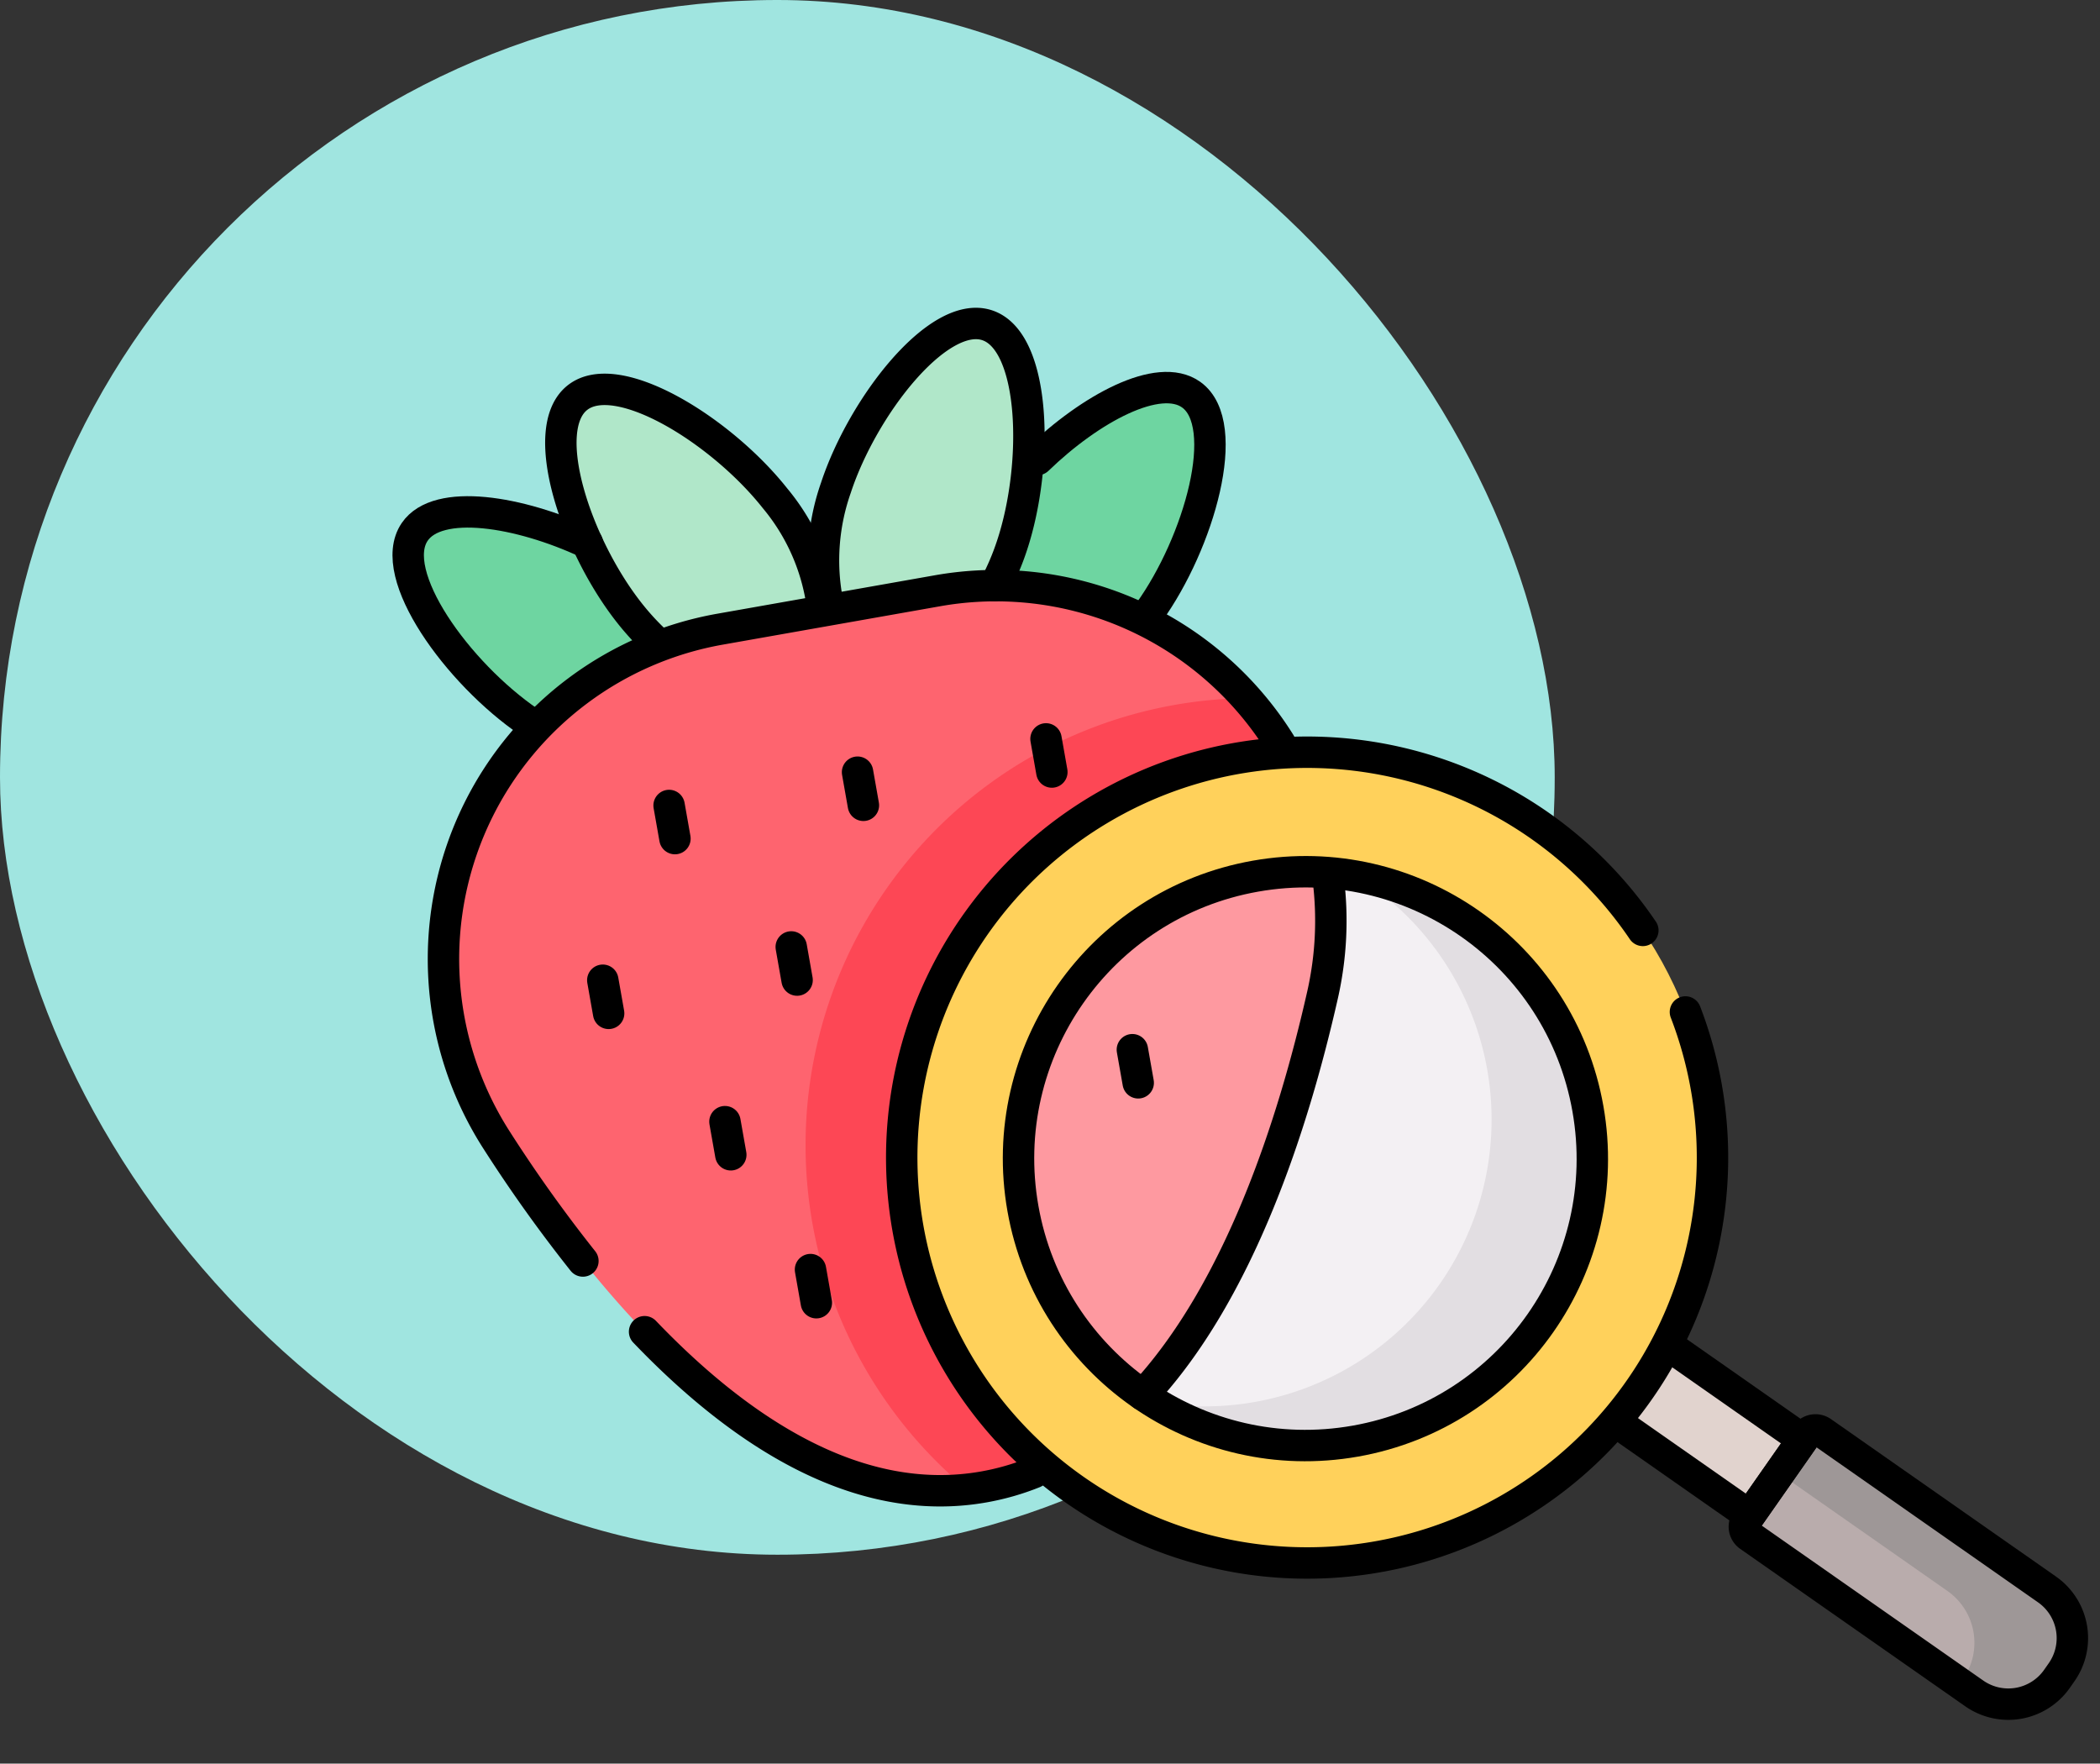
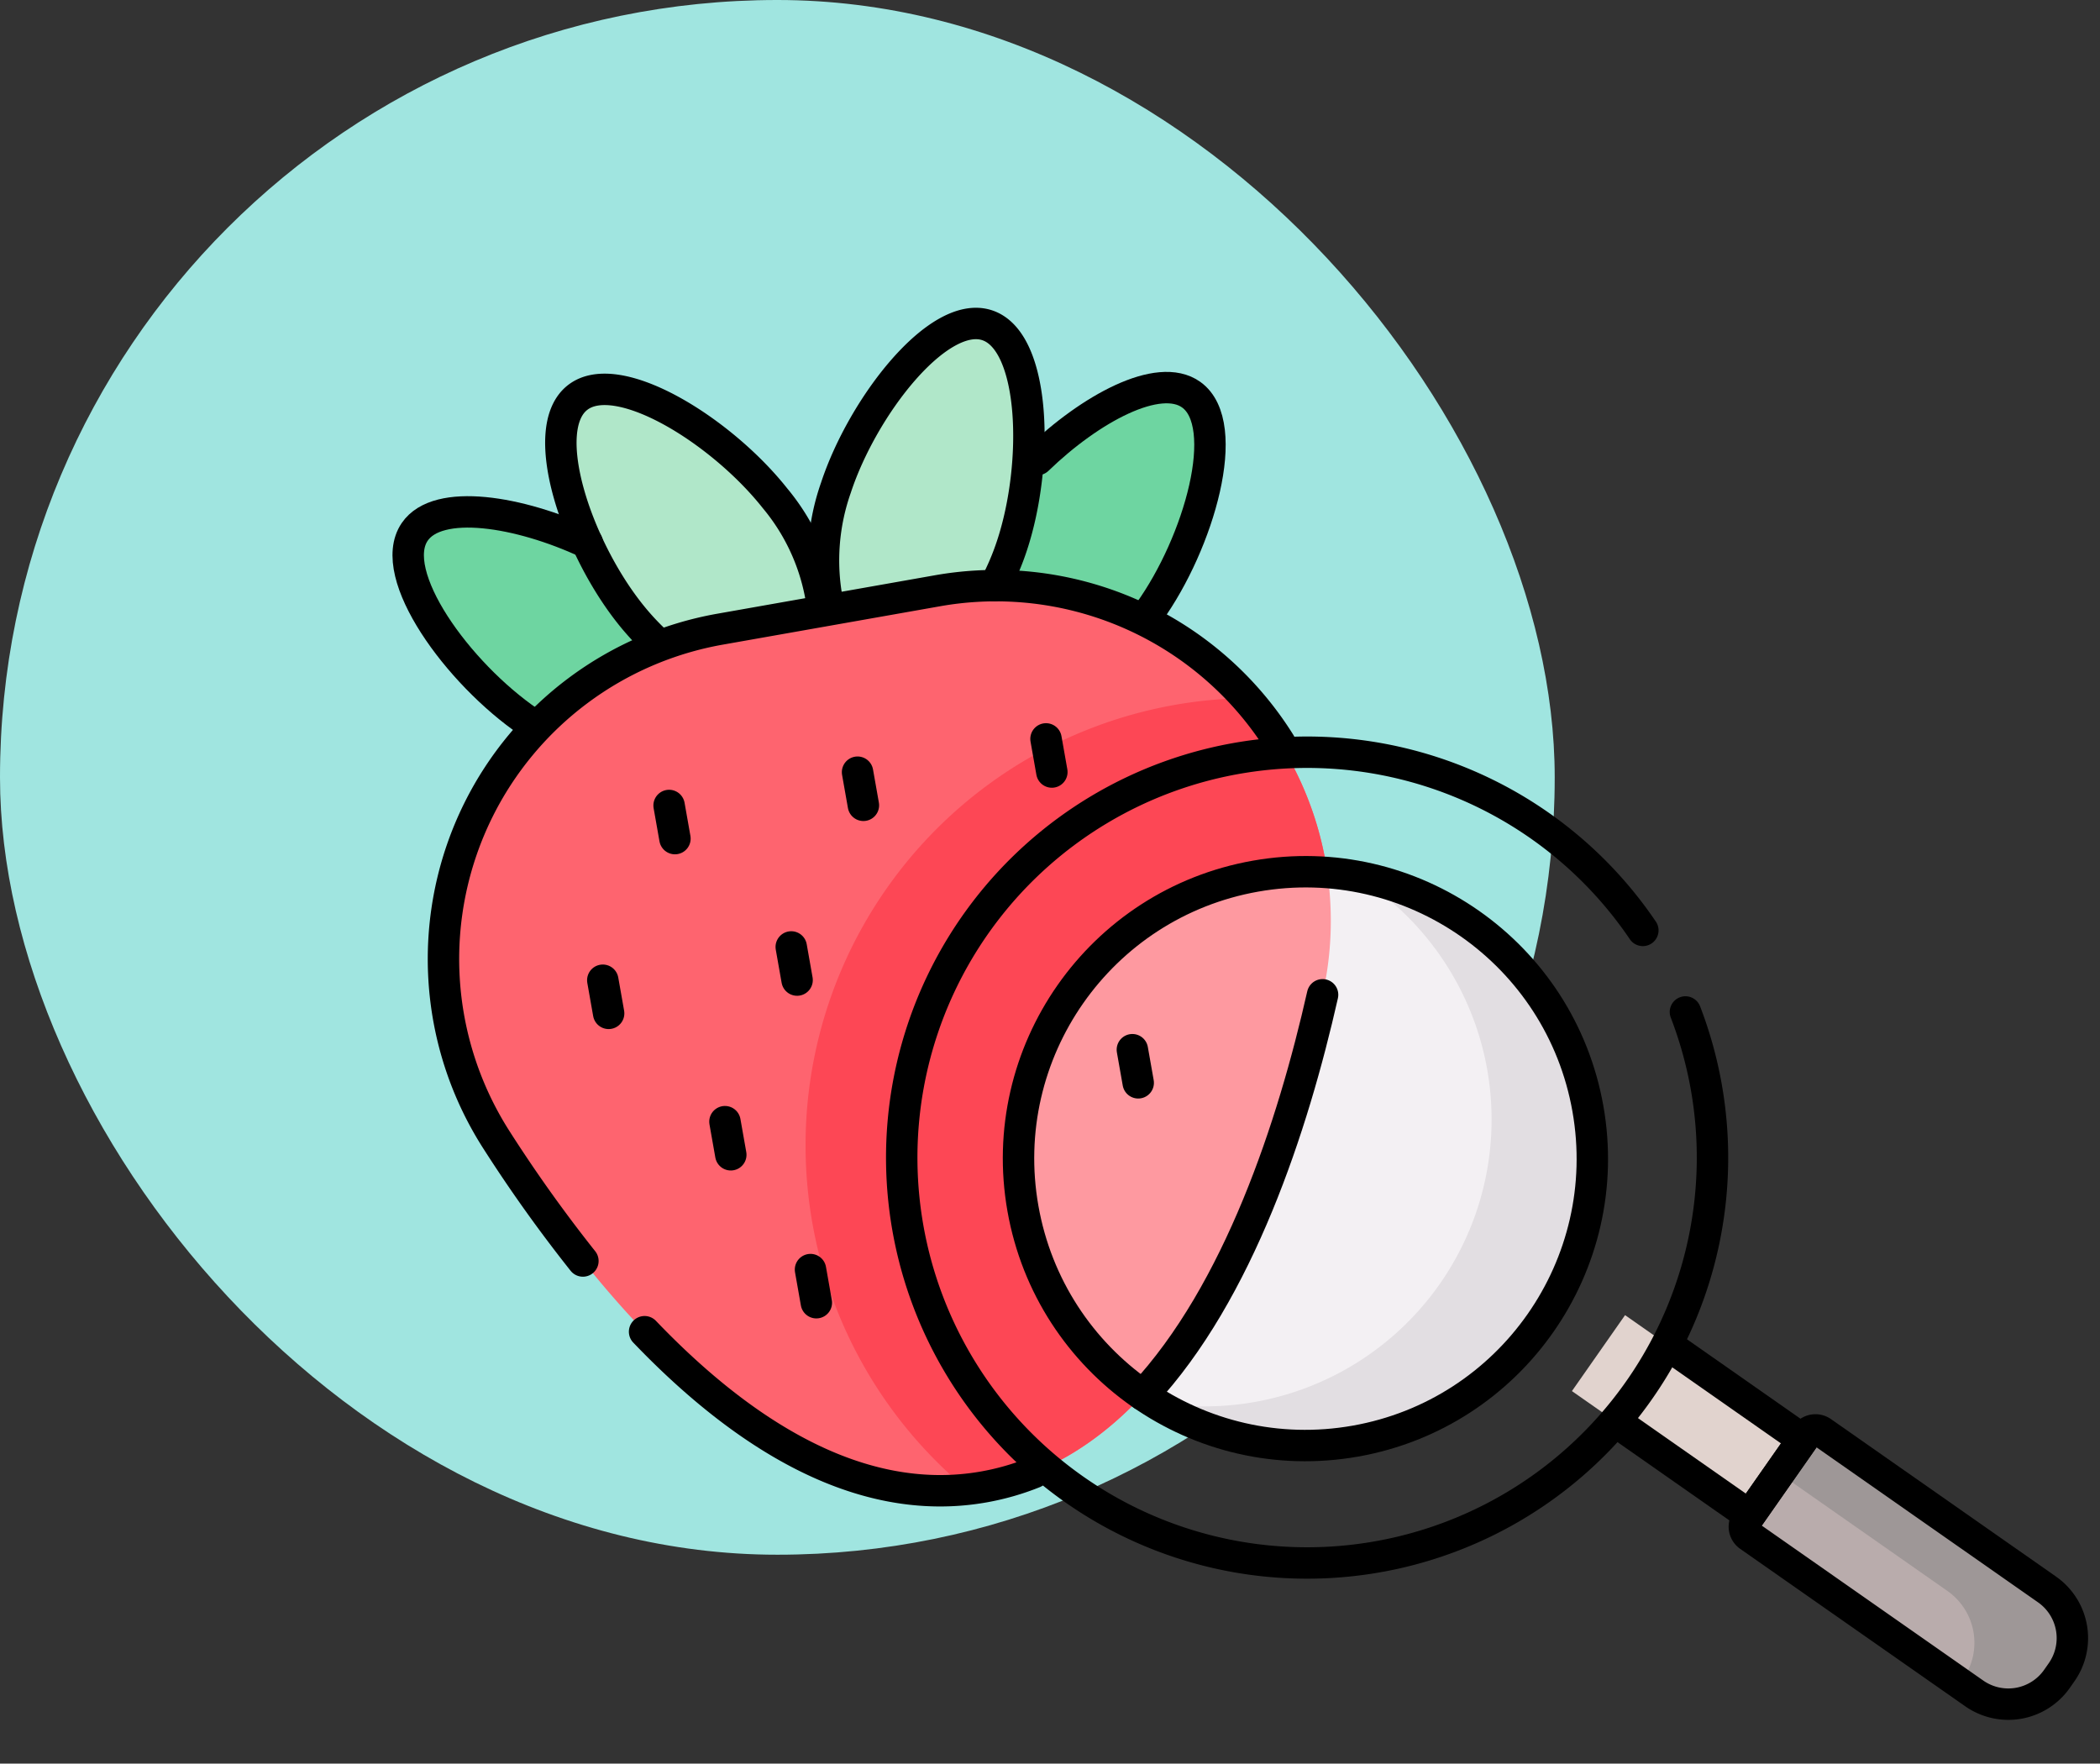
<svg xmlns="http://www.w3.org/2000/svg" width="133.722" height="112.301" viewBox="0 0 133.722 112.301">
  <rect x="0" y="0" width="133.722" height="112.301" fill="#333333" stroke="none" />
  <g id="Group_9" data-name="Group 9" transform="translate(-838.565 -1986)">
    <rect id="Rectangle_15" data-name="Rectangle 15" width="99" height="99" rx="49.5" transform="translate(838.565 1986)" fill="#a0e5e0" />
    <g id="quality-control" transform="matrix(0.985, -0.174, 0.174, 0.985, 844.101, 2008.939)">
      <g id="Group_7" data-name="Group 7" transform="translate(15.396 7.5)">
        <path id="Path_52" data-name="Path 52" d="M42.209,43.987c3.916,3.824,5.246,8.815,2.969,11.146s-7.3,1.12-11.213-2.7S26.633,41.578,28.91,39.247,38.292,40.163,42.209,43.987Z" transform="translate(-25.658 -32.358)" fill="#6ed5a1" />
        <path id="Path_53" data-name="Path 53" d="M202.429,43.986c-3.916,3.824-5.246,8.815-2.969,11.146s7.3,1.12,11.213-2.7S218,41.577,215.728,39.246,206.346,40.162,202.429,43.986Z" transform="translate(-162.276 -32.357)" fill="#6ed5a1" />
        <path id="Path_54" data-name="Path 54" d="M95.608,16.274c2.6,4.82,2.373,9.979-.5,11.524s-7.3-1.11-9.893-5.93-3.755-12.546-.886-14.09S93.013,11.454,95.608,16.274Z" transform="translate(-69.395 -7.501)" fill="#b0e7c9" />
        <path id="Path_55" data-name="Path 55" d="M160.952,16.274c-2.6,4.82-2.373,9.979.5,11.524s7.3-1.11,9.893-5.93,3.755-12.546.886-14.09S163.547,11.454,160.952,16.274Z" transform="translate(-130.8 -7.501)" fill="#b0e7c9" />
        <path id="Path_56" data-name="Path 56" d="M67.919,99.172h0a21.326,21.326,0,0,0-17.143-8.64H36.719a21.326,21.326,0,0,0-17.143,8.64h0a21.342,21.342,0,0,0-2.517,20.95c4.808,11.469,13.736,27.1,26.688,27.1s21.881-15.634,26.688-27.1A21.342,21.342,0,0,0,67.919,99.172Z" transform="translate(-15.396 -74.161)" fill="#fe646f" />
        <path id="Path_57" data-name="Path 57" d="M127.846,148.5a28.473,28.473,0,0,0-1.594,38.532c.357.024.717.038,1.081.038,12.952,0,21.881-15.634,26.688-27.1a21.345,21.345,0,0,0-1.5-19.443A28.432,28.432,0,0,0,127.846,148.5Z" transform="translate(-98.981 -114.006)" fill="#fd4755" />
        <rect id="Rectangle_18" data-name="Rectangle 18" width="5.9" height="13.812" transform="translate(66.283 73.569) rotate(-45)" fill="#e1d3ce" />
        <path id="Path_58" data-name="Path 58" d="M403.627,406.829l-4.693,4.693a.721.721,0,0,0,0,1.02L411.3,424.905a3.782,3.782,0,0,0,5.349,0l.364-.364a3.782,3.782,0,0,0,0-5.349l-12.362-12.362A.721.721,0,0,0,403.627,406.829Z" transform="translate(-323.143 -327.926)" fill="#b9acac" />
        <path id="Path_59" data-name="Path 59" d="M428.2,419.1l-12.156-12.156a.768.768,0,0,0-1.086,0l-2.081,2.081,9.235,9.235a4.028,4.028,0,0,1,0,5.7l-.018.018c-.076.076-.155.144-.235.212l.628.628a4.028,4.028,0,0,0,5.7,0l.018-.018A4.028,4.028,0,0,0,428.2,419.1Z" transform="translate(-334.505 -328.005)" fill="#9e9797" />
-         <circle id="Ellipse_12" data-name="Ellipse 12" cx="25.928" cy="25.928" r="25.928" transform="translate(26.222 30.119)" fill="#ffd15b" />
        <circle id="Ellipse_13" data-name="Ellipse 13" cx="18.262" cy="18.262" r="18.262" transform="translate(33.888 37.784)" fill="#f3f0f3" />
        <path id="Path_60" data-name="Path 60" d="M242.932,209.16a18.188,18.188,0,0,0-6.544-4.2q.338.306.665.632a18.262,18.262,0,0,1-19.283,30.028,18.262,18.262,0,0,0,25.162-26.459Z" transform="translate(-177.869 -166.027)" fill="#e2dee2" />
        <path id="Path_61" data-name="Path 61" d="M210.074,199.725a18.262,18.262,0,0,0-17.454,30.6c.035.035.073.068.109.1,7.152-5.394,12.394-15.229,15.695-23.1A21.363,21.363,0,0,0,210.074,199.725Z" transform="translate(-153.383 -161.366)" fill="#fe99a0" />
      </g>
      <g id="Group_8" data-name="Group 8" transform="translate(15.396 7.5)">
        <path id="Path_62" data-name="Path 62" d="M33.965,52.429C30.048,48.6,26.634,41.578,28.91,39.247c1.831-1.875,6.788-.141,10.7,2.6" transform="translate(-25.658 -32.358)" fill="none" stroke="#000" stroke-linecap="round" stroke-linejoin="round" stroke-miterlimit="10" stroke-width="2" />
        <path id="Path_63" data-name="Path 63" d="M239.3,52.429c3.916-3.824,7.331-10.851,5.055-13.182-1.778-1.82-6.5-.239-10.349,2.362" transform="translate(-190.904 -32.358)" fill="none" stroke="#000" stroke-linecap="round" stroke-linejoin="round" stroke-miterlimit="10" stroke-width="2" />
        <path id="Path_64" data-name="Path 64" d="M86.491,23.872a16.411,16.411,0,0,1-1.272-2.005c-2.6-4.82-3.755-12.546-.886-14.09s8.68,3.677,11.275,8.5a13.5,13.5,0,0,1,1.759,7.557" transform="translate(-69.395 -7.5)" fill="none" stroke="#000" stroke-linecap="round" stroke-linejoin="round" stroke-miterlimit="10" stroke-width="2" />
        <path id="Path_65" data-name="Path 65" d="M169.829,24.187a16.276,16.276,0,0,0,1.512-2.32c2.6-4.82,3.755-12.546.886-14.09s-8.68,3.677-11.275,8.5a13.932,13.932,0,0,0-1.8,6.99" transform="translate(-130.8 -7.501)" fill="none" stroke="#000" stroke-linecap="round" stroke-linejoin="round" stroke-miterlimit="10" stroke-width="2" />
        <path id="Path_66" data-name="Path 66" d="M60.056,309.67c4.928,7.38,11.451,13.487,19.546,13.487a15.984,15.984,0,0,0,3.3-.344" transform="translate(-51.251 -250.092)" fill="none" stroke="#000" stroke-linecap="round" stroke-linejoin="round" stroke-miterlimit="10" stroke-width="2" />
        <path id="Path_67" data-name="Path 67" d="M70.553,103.88a21.293,21.293,0,0,0-2.635-4.708h0a21.326,21.326,0,0,0-17.143-8.64H36.719a21.326,21.326,0,0,0-17.143,8.64h0a21.342,21.342,0,0,0-2.517,20.95,92.275,92.275,0,0,0,4.058,8.5" transform="translate(-15.396 -74.161)" fill="none" stroke="#000" stroke-linecap="round" stroke-linejoin="round" stroke-miterlimit="10" stroke-width="2" />
-         <path id="Path_68" data-name="Path 68" d="M214.953,234.262c7.152-5.394,12.394-15.229,15.694-23.1a21.368,21.368,0,0,0,1.639-7.233" transform="translate(-175.607 -165.198)" fill="none" stroke="#000" stroke-linecap="round" stroke-linejoin="round" stroke-miterlimit="10" stroke-width="2" />
+         <path id="Path_68" data-name="Path 68" d="M214.953,234.262c7.152-5.394,12.394-15.229,15.694-23.1" transform="translate(-175.607 -165.198)" fill="none" stroke="#000" stroke-linecap="round" stroke-linejoin="round" stroke-miterlimit="10" stroke-width="2" />
        <line id="Line_5" data-name="Line 5" y2="2.142" transform="translate(10.077 37.08)" fill="none" stroke="#000" stroke-linecap="round" stroke-linejoin="round" stroke-miterlimit="10" stroke-width="2" />
        <line id="Line_6" data-name="Line 6" y2="2.142" transform="translate(22.26 37.08)" fill="none" stroke="#000" stroke-linecap="round" stroke-linejoin="round" stroke-miterlimit="10" stroke-width="2" />
        <line id="Line_7" data-name="Line 7" y2="2.141" transform="translate(16.169 47.3)" fill="none" stroke="#000" stroke-linecap="round" stroke-linejoin="round" stroke-miterlimit="10" stroke-width="2" />
        <line id="Line_8" data-name="Line 8" y2="2.142" transform="translate(16.169 26.859)" fill="none" stroke="#000" stroke-linecap="round" stroke-linejoin="round" stroke-miterlimit="10" stroke-width="2" />
        <line id="Line_9" data-name="Line 9" y2="2.142" transform="translate(28.352 26.859)" fill="none" stroke="#000" stroke-linecap="round" stroke-linejoin="round" stroke-miterlimit="10" stroke-width="2" />
        <line id="Line_10" data-name="Line 10" y2="2.142" transform="translate(40.535 26.859)" fill="none" stroke="#000" stroke-linecap="round" stroke-linejoin="round" stroke-miterlimit="10" stroke-width="2" />
        <line id="Line_11" data-name="Line 11" y2="2.142" transform="translate(19.894 57.52)" fill="none" stroke="#000" stroke-linecap="round" stroke-linejoin="round" stroke-miterlimit="10" stroke-width="2" />
        <path id="Path_69" data-name="Path 69" d="M368.686,371.339l7.427,7.427-4.172,4.172-7.165-7.165" transform="translate(-295.89 -299.602)" fill="none" stroke="#000" stroke-linecap="round" stroke-linejoin="round" stroke-miterlimit="10" stroke-width="2" />
        <path id="Path_70" data-name="Path 70" d="M403.627,406.829l-4.693,4.693a.721.721,0,0,0,0,1.02L411.3,424.905a3.782,3.782,0,0,0,5.349,0l.364-.364a3.782,3.782,0,0,0,0-5.349l-12.362-12.362A.721.721,0,0,0,403.627,406.829Z" transform="translate(-323.143 -327.926)" fill="none" stroke="#000" stroke-linecap="round" stroke-linejoin="round" stroke-miterlimit="10" stroke-width="2" />
        <path id="Path_71" data-name="Path 71" d="M199.767,181.2A25.807,25.807,0,1,1,198,175.614" transform="translate(-122.17 -130.14)" fill="none" stroke="#000" stroke-linecap="round" stroke-linejoin="round" stroke-miterlimit="10" stroke-width="2" />
        <circle id="Ellipse_14" data-name="Ellipse 14" cx="18.262" cy="18.262" r="18.262" transform="translate(33.888 37.784)" fill="none" stroke="#000" stroke-linecap="round" stroke-linejoin="round" stroke-miterlimit="10" stroke-width="2" />
        <line id="Line_12" data-name="Line 12" y2="2.141" transform="translate(42.507 47.3)" fill="none" stroke="#000" stroke-linecap="round" stroke-linejoin="round" stroke-miterlimit="10" stroke-width="2" />
      </g>
    </g>
  </g>
</svg>